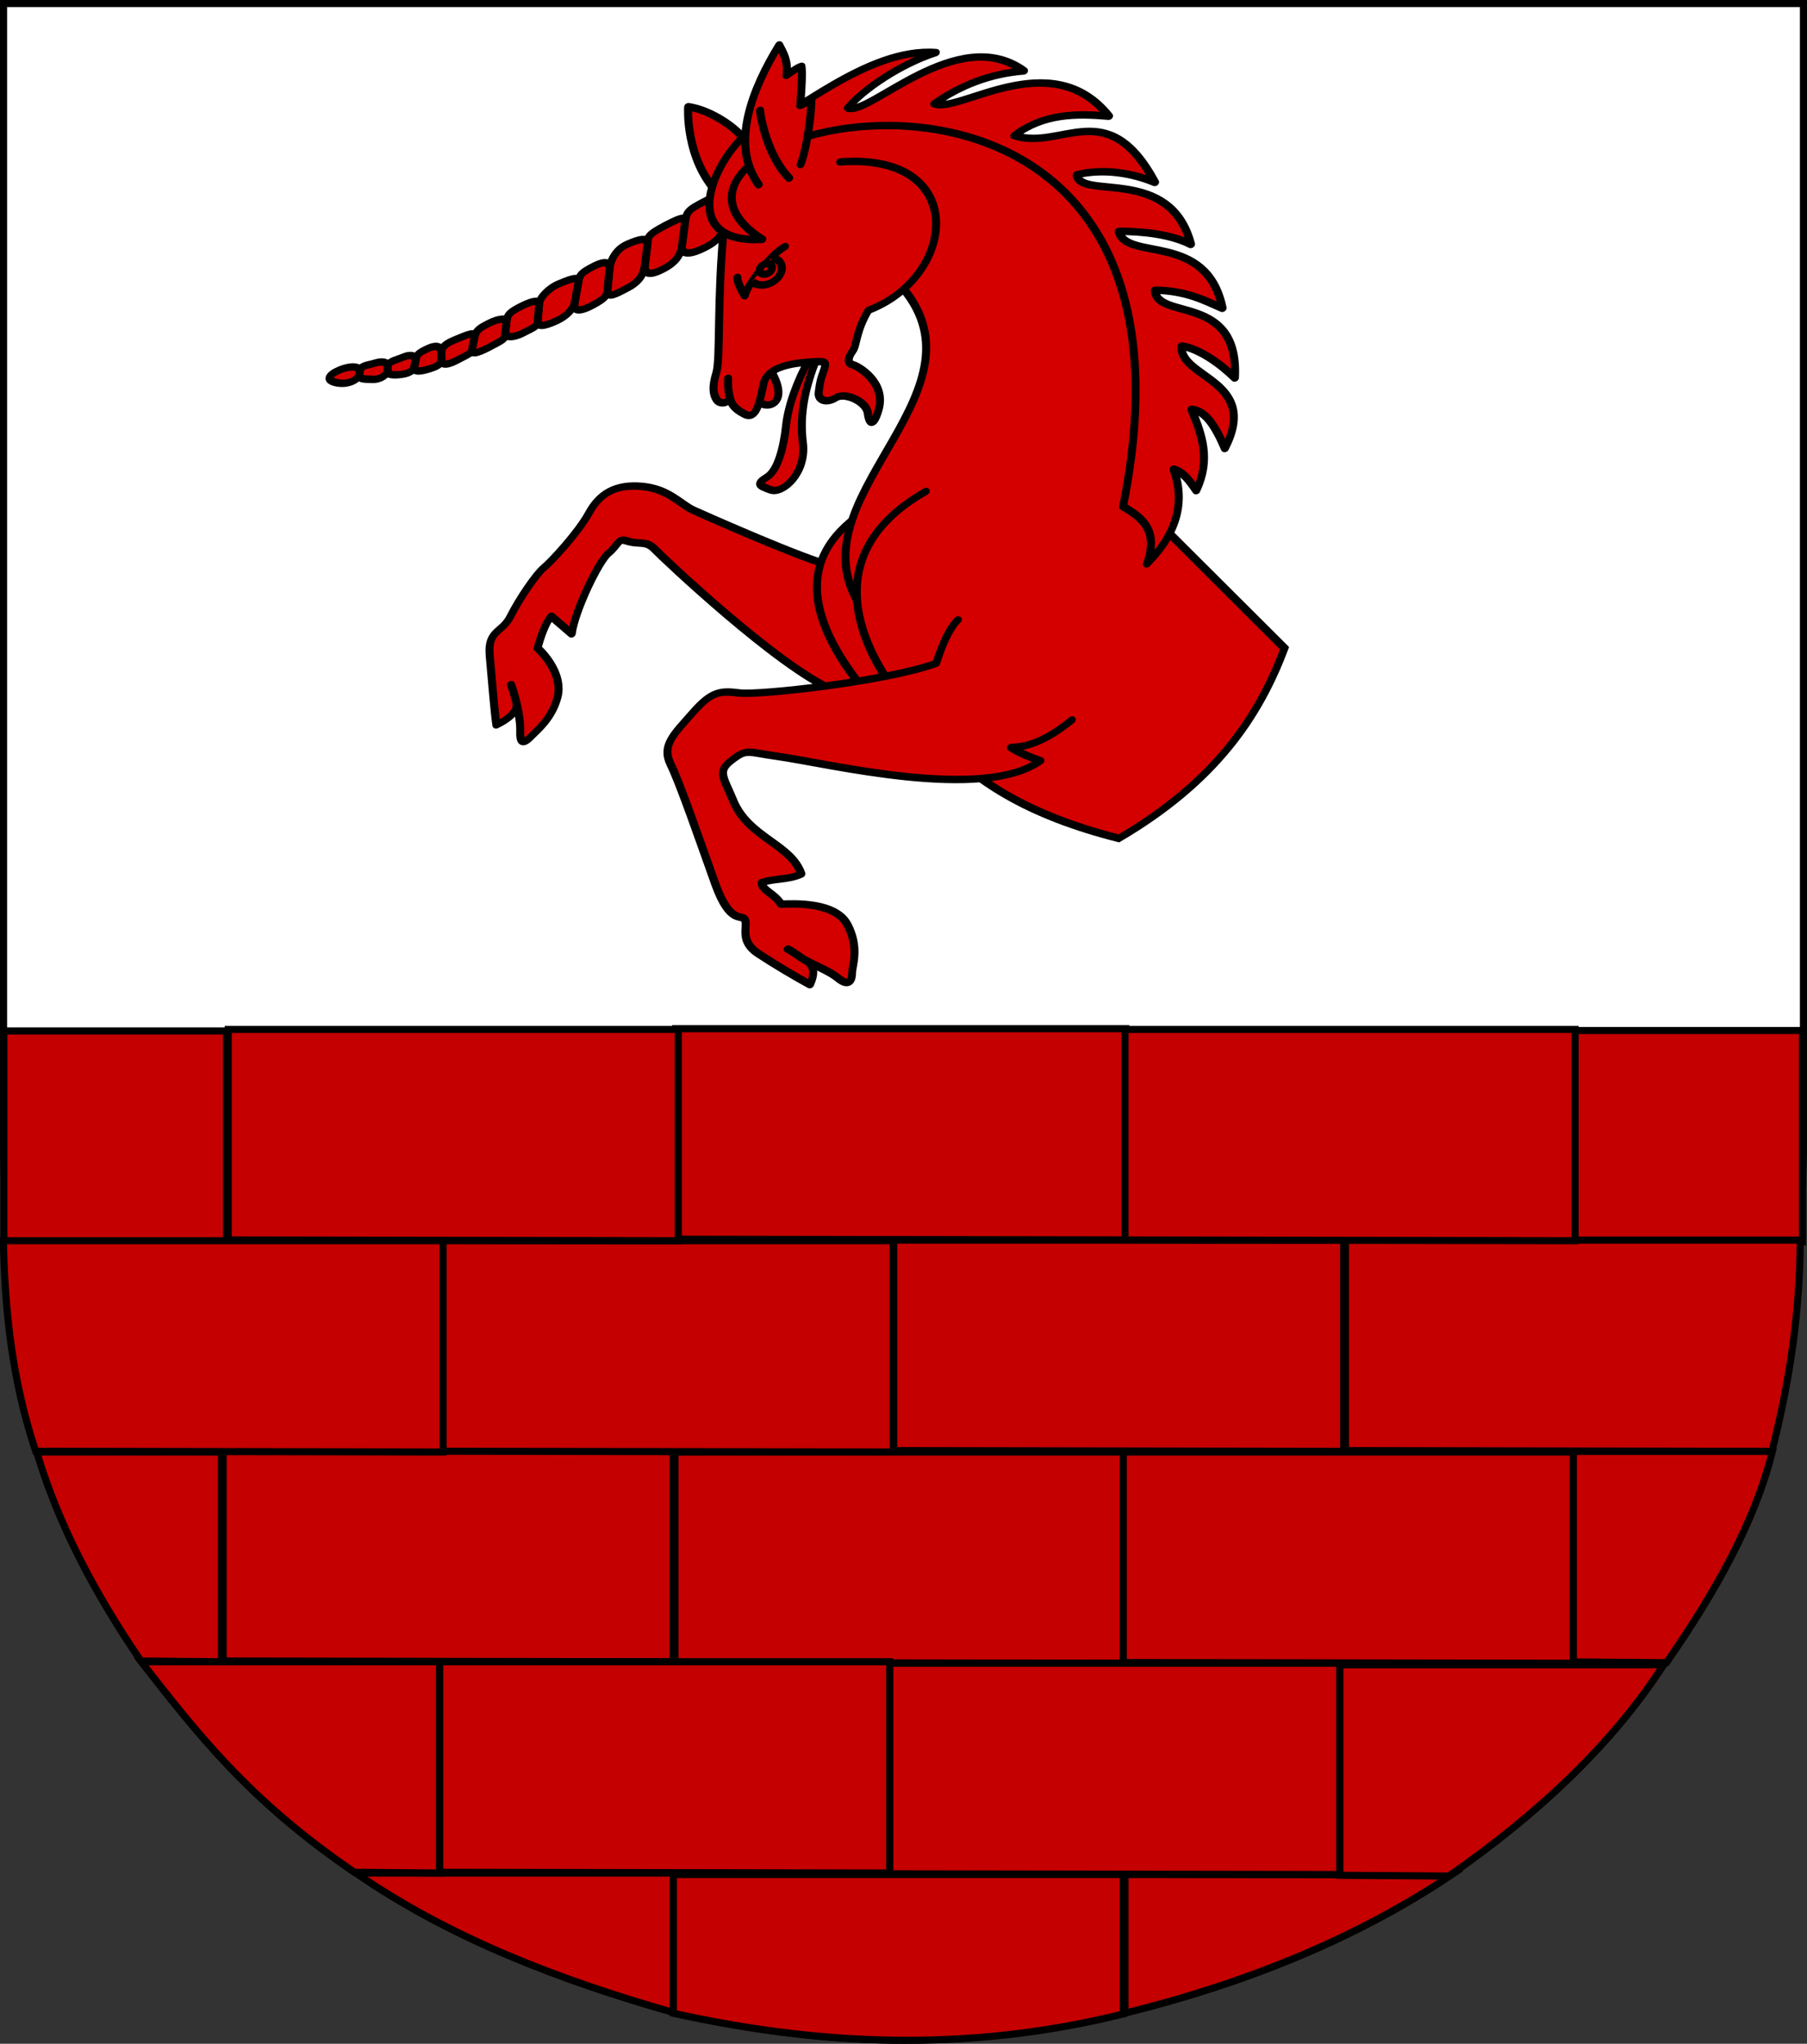
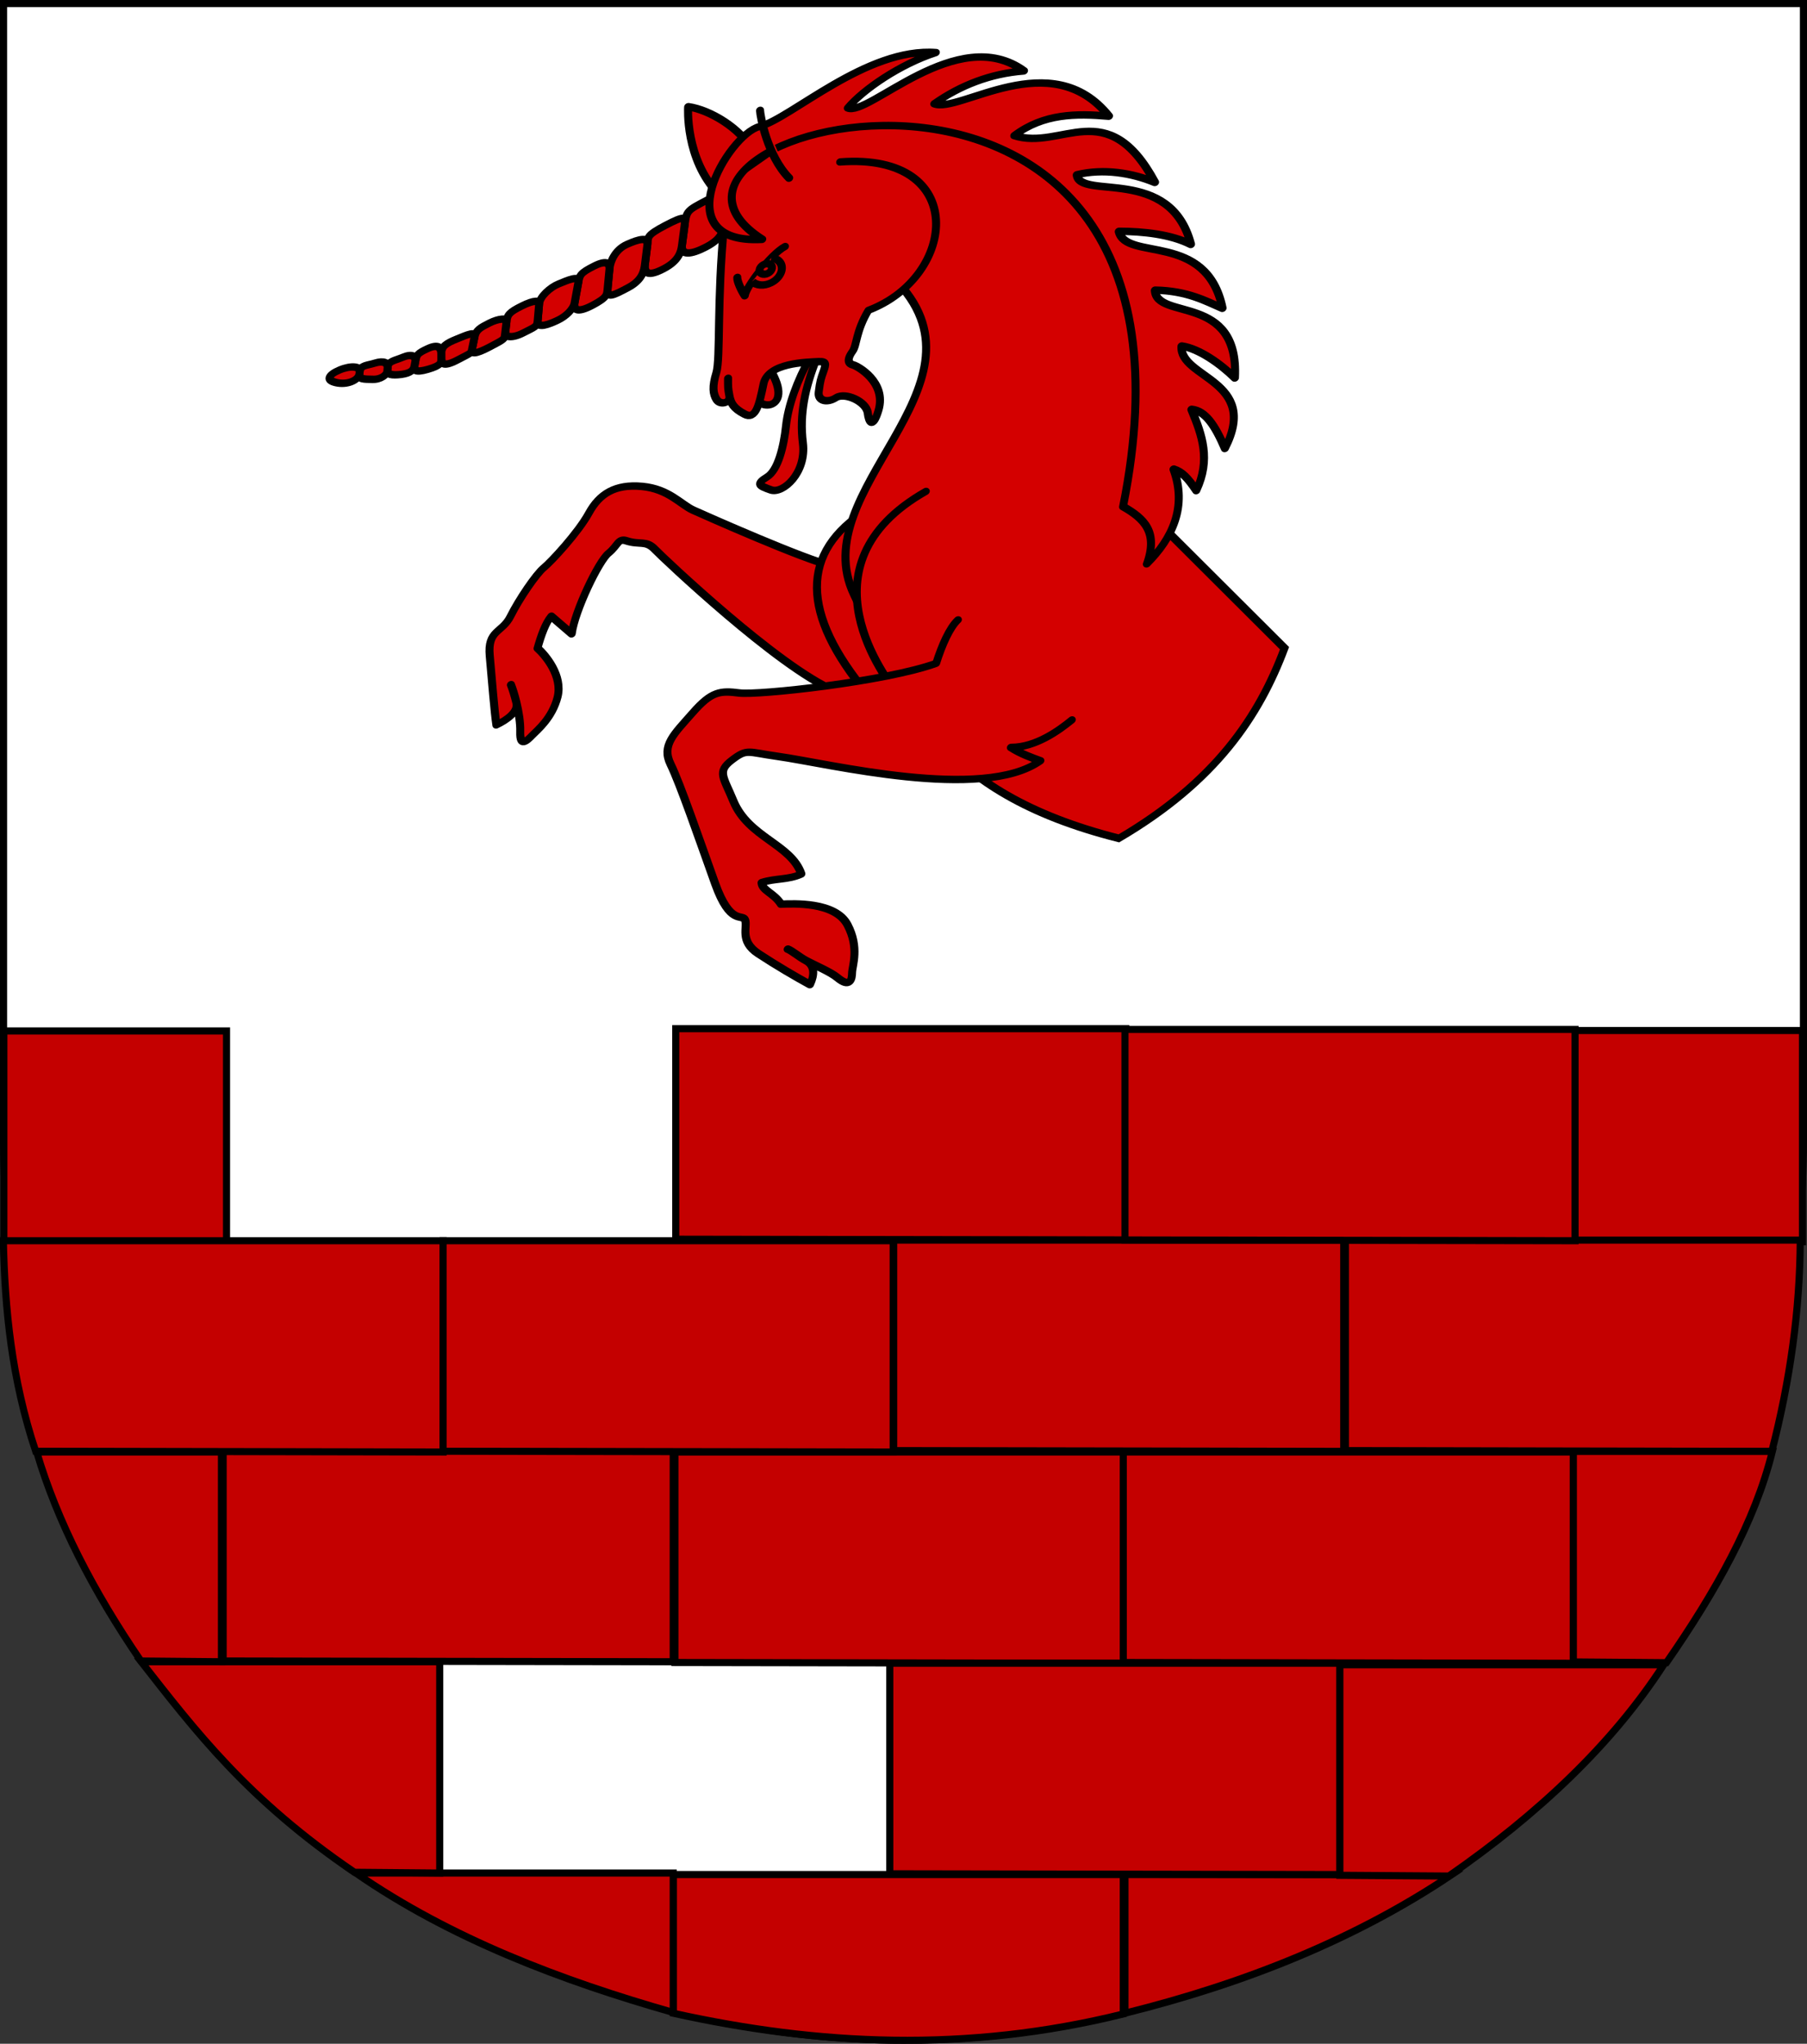
<svg xmlns="http://www.w3.org/2000/svg" xmlns:ns1="http://www.inkscape.org/namespaces/inkscape" xmlns:ns2="http://sodipodi.sourceforge.net/DTD/sodipodi-0.dtd" width="763" height="863" id="svg2" version="1.1" ns1:version="0.46" ns2:docname="Wappen Wehrturm Gerbaldswacht.svg" ns2:version="0.32" ns1:output_extension="org.inkscape.output.svg.inkscape">
  <rect width="100%" height="100%" fill="#333333" stroke="none" />
  <defs id="defs4">
    <ns1:perspective ns2:type="inkscape:persp3d" ns1:vp_x="0 : 526.18109 : 1" ns1:vp_y="0 : 1000 : 0" ns1:vp_z="744.09448 : 526.18109 : 1" ns1:persp3d-origin="372.04724 : 350.78739 : 1" id="perspective10" />
    <ns1:perspective id="perspective2828" ns1:persp3d-origin="0.5 : 0.33333333 : 1" ns1:vp_z="1 : 0.5 : 1" ns1:vp_y="0 : 1000 : 0" ns1:vp_x="0 : 0.5 : 1" ns2:type="inkscape:persp3d" />
    <ns1:perspective id="perspective2828-7" ns1:persp3d-origin="0.5 : 0.33333333 : 1" ns1:vp_z="1 : 0.5 : 1" ns1:vp_y="0 : 1000 : 0" ns1:vp_x="0 : 0.5 : 1" ns2:type="inkscape:persp3d" />
    <ns1:perspective id="perspective3640" ns1:persp3d-origin="0.5 : 0.33333333 : 1" ns1:vp_z="1 : 0.5 : 1" ns1:vp_y="0 : 1000 : 0" ns1:vp_x="0 : 0.5 : 1" ns2:type="inkscape:persp3d" />
    <ns1:perspective id="perspective3670" ns1:persp3d-origin="0.5 : 0.33333333 : 1" ns1:vp_z="1 : 0.5 : 1" ns1:vp_y="0 : 1000 : 0" ns1:vp_x="0 : 0.5 : 1" ns2:type="inkscape:persp3d" />
    <ns1:perspective id="perspective3693" ns1:persp3d-origin="0.5 : 0.33333333 : 1" ns1:vp_z="1 : 0.5 : 1" ns1:vp_y="0 : 1000 : 0" ns1:vp_x="0 : 0.5 : 1" ns2:type="inkscape:persp3d" />
    <ns1:perspective id="perspective3720" ns1:persp3d-origin="0.5 : 0.33333333 : 1" ns1:vp_z="1 : 0.5 : 1" ns1:vp_y="0 : 1000 : 0" ns1:vp_x="0 : 0.5 : 1" ns2:type="inkscape:persp3d" />
    <ns1:perspective id="perspective3747" ns1:persp3d-origin="0.5 : 0.33333333 : 1" ns1:vp_z="1 : 0.5 : 1" ns1:vp_y="0 : 1000 : 0" ns1:vp_x="0 : 0.5 : 1" ns2:type="inkscape:persp3d" />
    <ns1:perspective id="perspective3763" ns1:persp3d-origin="0.5 : 0.33333333 : 1" ns1:vp_z="1 : 0.5 : 1" ns1:vp_y="0 : 1000 : 0" ns1:vp_x="0 : 0.5 : 1" ns2:type="inkscape:persp3d" />
    <ns1:perspective id="perspective3792" ns1:persp3d-origin="0.5 : 0.33333333 : 1" ns1:vp_z="1 : 0.5 : 1" ns1:vp_y="0 : 1000 : 0" ns1:vp_x="0 : 0.5 : 1" ns2:type="inkscape:persp3d" />
    <ns1:perspective id="perspective3814" ns1:persp3d-origin="0.5 : 0.33333333 : 1" ns1:vp_z="1 : 0.5 : 1" ns1:vp_y="0 : 1000 : 0" ns1:vp_x="0 : 0.5 : 1" ns2:type="inkscape:persp3d" />
    <ns1:perspective id="perspective3841" ns1:persp3d-origin="0.5 : 0.33333333 : 1" ns1:vp_z="1 : 0.5 : 1" ns1:vp_y="0 : 1000 : 0" ns1:vp_x="0 : 0.5 : 1" ns2:type="inkscape:persp3d" />
    <ns1:perspective id="perspective3841-5" ns1:persp3d-origin="0.5 : 0.33333333 : 1" ns1:vp_z="1 : 0.5 : 1" ns1:vp_y="0 : 1000 : 0" ns1:vp_x="0 : 0.5 : 1" ns2:type="inkscape:persp3d" />
    <ns1:perspective id="perspective3872" ns1:persp3d-origin="0.5 : 0.33333333 : 1" ns1:vp_z="1 : 0.5 : 1" ns1:vp_y="0 : 1000 : 0" ns1:vp_x="0 : 0.5 : 1" ns2:type="inkscape:persp3d" />
    <ns1:perspective id="perspective3898" ns1:persp3d-origin="0.5 : 0.33333333 : 1" ns1:vp_z="1 : 0.5 : 1" ns1:vp_y="0 : 1000 : 0" ns1:vp_x="0 : 0.5 : 1" ns2:type="inkscape:persp3d" />
    <ns1:perspective id="perspective3920" ns1:persp3d-origin="0.5 : 0.33333333 : 1" ns1:vp_z="1 : 0.5 : 1" ns1:vp_y="0 : 1000 : 0" ns1:vp_x="0 : 0.5 : 1" ns2:type="inkscape:persp3d" />
    <ns1:perspective id="perspective2860" ns1:persp3d-origin="0.5 : 0.33333333 : 1" ns1:vp_z="1 : 0.5 : 1" ns1:vp_y="0 : 1000 : 0" ns1:vp_x="0 : 0.5 : 1" ns2:type="inkscape:persp3d" />
    <ns1:perspective id="perspective3672" ns1:persp3d-origin="0.5 : 0.33333333 : 1" ns1:vp_z="1 : 0.5 : 1" ns1:vp_y="0 : 1000 : 0" ns1:vp_x="0 : 0.5 : 1" ns2:type="inkscape:persp3d" />
    <ns1:perspective id="perspective3695" ns1:persp3d-origin="0.5 : 0.33333333 : 1" ns1:vp_z="1 : 0.5 : 1" ns1:vp_y="0 : 1000 : 0" ns1:vp_x="0 : 0.5 : 1" ns2:type="inkscape:persp3d" />
    <ns1:perspective id="perspective3261" ns1:persp3d-origin="0.5 : 0.33333333 : 1" ns1:vp_z="1 : 0.5 : 1" ns1:vp_y="0 : 1000 : 0" ns1:vp_x="0 : 0.5 : 1" ns2:type="inkscape:persp3d" />
    <ns1:perspective id="perspective2828-1" ns1:persp3d-origin="0.5 : 0.33333333 : 1" ns1:vp_z="1 : 0.5 : 1" ns1:vp_y="0 : 1000 : 0" ns1:vp_x="0 : 0.5 : 1" ns2:type="inkscape:persp3d" />
    <ns1:perspective id="perspective3652" ns1:persp3d-origin="0.5 : 0.33333333 : 1" ns1:vp_z="1 : 0.5 : 1" ns1:vp_y="0 : 1000 : 0" ns1:vp_x="0 : 0.5 : 1" ns2:type="inkscape:persp3d" />
    <ns1:perspective id="perspective3652-2" ns1:persp3d-origin="0.5 : 0.33333333 : 1" ns1:vp_z="1 : 0.5 : 1" ns1:vp_y="0 : 1000 : 0" ns1:vp_x="0 : 0.5 : 1" ns2:type="inkscape:persp3d" />
    <ns1:perspective id="perspective3652-5" ns1:persp3d-origin="0.5 : 0.33333333 : 1" ns1:vp_z="1 : 0.5 : 1" ns1:vp_y="0 : 1000 : 0" ns1:vp_x="0 : 0.5 : 1" ns2:type="inkscape:persp3d" />
    <ns1:perspective id="perspective3727" ns1:persp3d-origin="0.5 : 0.33333333 : 1" ns1:vp_z="1 : 0.5 : 1" ns1:vp_y="0 : 1000 : 0" ns1:vp_x="0 : 0.5 : 1" ns2:type="inkscape:persp3d" />
    <ns1:perspective id="perspective3843" ns1:persp3d-origin="0.5 : 0.33333333 : 1" ns1:vp_z="1 : 0.5 : 1" ns1:vp_y="0 : 1000 : 0" ns1:vp_x="0 : 0.5 : 1" ns2:type="inkscape:persp3d" />
    <ns1:perspective id="perspective3970" ns1:persp3d-origin="0.5 : 0.33333333 : 1" ns1:vp_z="1 : 0.5 : 1" ns1:vp_y="0 : 1000 : 0" ns1:vp_x="0 : 0.5 : 1" ns2:type="inkscape:persp3d" />
    <ns1:perspective id="perspective4007" ns1:persp3d-origin="0.5 : 0.33333333 : 1" ns1:vp_z="1 : 0.5 : 1" ns1:vp_y="0 : 1000 : 0" ns1:vp_x="0 : 0.5 : 1" ns2:type="inkscape:persp3d" />
    <ns1:perspective id="perspective4062" ns1:persp3d-origin="0.5 : 0.33333333 : 1" ns1:vp_z="1 : 0.5 : 1" ns1:vp_y="0 : 1000 : 0" ns1:vp_x="0 : 0.5 : 1" ns2:type="inkscape:persp3d" />
    <ns1:perspective id="perspective4153" ns1:persp3d-origin="0.5 : 0.33333333 : 1" ns1:vp_z="1 : 0.5 : 1" ns1:vp_y="0 : 1000 : 0" ns1:vp_x="0 : 0.5 : 1" ns2:type="inkscape:persp3d" />
    <ns1:perspective id="perspective4316" ns1:persp3d-origin="0.5 : 0.33333333 : 1" ns1:vp_z="1 : 0.5 : 1" ns1:vp_y="0 : 1000 : 0" ns1:vp_x="0 : 0.5 : 1" ns2:type="inkscape:persp3d" />
    <ns1:perspective id="perspective4316-9" ns1:persp3d-origin="0.5 : 0.33333333 : 1" ns1:vp_z="1 : 0.5 : 1" ns1:vp_y="0 : 1000 : 0" ns1:vp_x="0 : 0.5 : 1" ns2:type="inkscape:persp3d" />
    <ns1:perspective id="perspective2898" ns1:persp3d-origin="0.5 : 0.33333333 : 1" ns1:vp_z="1 : 0.5 : 1" ns1:vp_y="0 : 1000 : 0" ns1:vp_x="0 : 0.5 : 1" ns2:type="inkscape:persp3d" />
    <ns1:perspective id="perspective3337" ns1:persp3d-origin="0.5 : 0.33333333 : 1" ns1:vp_z="1 : 0.5 : 1" ns1:vp_y="0 : 1000 : 0" ns1:vp_x="0 : 0.5 : 1" ns2:type="inkscape:persp3d" />
    <ns1:perspective id="perspective3373" ns1:persp3d-origin="0.5 : 0.33333333 : 1" ns1:vp_z="1 : 0.5 : 1" ns1:vp_y="0 : 1000 : 0" ns1:vp_x="0 : 0.5 : 1" ns2:type="inkscape:persp3d" />
    <ns1:perspective id="perspective3837" ns1:persp3d-origin="0.5 : 0.33333333 : 1" ns1:vp_z="1 : 0.5 : 1" ns1:vp_y="0 : 1000 : 0" ns1:vp_x="0 : 0.5 : 1" ns2:type="inkscape:persp3d" />
    <ns1:perspective id="perspective4481" ns1:persp3d-origin="0.5 : 0.33333333 : 1" ns1:vp_z="1 : 0.5 : 1" ns1:vp_y="0 : 1000 : 0" ns1:vp_x="0 : 0.5 : 1" ns2:type="inkscape:persp3d" />
    <ns1:perspective id="perspective4620" ns1:persp3d-origin="0.5 : 0.33333333 : 1" ns1:vp_z="1 : 0.5 : 1" ns1:vp_y="0 : 1000 : 0" ns1:vp_x="0 : 0.5 : 1" ns2:type="inkscape:persp3d" />
    <ns1:perspective id="perspective4805" ns1:persp3d-origin="0.5 : 0.33333333 : 1" ns1:vp_z="1 : 0.5 : 1" ns1:vp_y="0 : 1000 : 0" ns1:vp_x="0 : 0.5 : 1" ns2:type="inkscape:persp3d" />
    <ns1:perspective id="perspective3001" ns1:persp3d-origin="0.5 : 0.33333333 : 1" ns1:vp_z="1 : 0.5 : 1" ns1:vp_y="0 : 1000 : 0" ns1:vp_x="0 : 0.5 : 1" ns2:type="inkscape:persp3d" />
    <ns1:perspective id="perspective3028" ns1:persp3d-origin="0.5 : 0.33333333 : 1" ns1:vp_z="1 : 0.5 : 1" ns1:vp_y="0 : 1000 : 0" ns1:vp_x="0 : 0.5 : 1" ns2:type="inkscape:persp3d" />
  </defs>
  <ns2:namedview id="base" pagecolor="#ffffff" bordercolor="#666666" borderopacity="1.0" ns1:pageopacity="0.0" ns1:pageshadow="2" ns1:zoom="0.7" ns1:cx="120.7294" ns1:cy="454.21618" ns1:document-units="px" ns1:current-layer="layer1" showgrid="false" ns1:window-width="1186" ns1:window-height="778" ns1:window-x="86" ns1:window-y="0" ns1:window-maximized="1">
    <ns1:grid type="xygrid" id="grid2816" empspacing="5" visible="true" enabled="true" snapvisiblegridlinesonly="true" />
  </ns2:namedview>
  <g ns1:label="Ebene 1" ns1:groupmode="layer" id="layer1" transform="translate(-1.644,-192.036)">
    <path style="fill:#ffffff;fill-opacity:1;stroke:#000000;stroke-width:3;stroke-miterlimit:4;stroke-opacity:1;stroke-dasharray:none" d="m 763.144,193.536 0,480 c 0,209.868 -170.132,380 -380,380 -209.868,0 -380,-170.132 -380,-380 l 0,-480 760,0 z" id="path2850" />
    <g id="g2944" transform="matrix(-1.328,-0.094,-0.094,1.328,-105.807,-54.238)" style="stroke:#000000;stroke-width:2.254;stroke-miterlimit:4;stroke-opacity:1;stroke-dasharray:none">
      <g id="g4605-8" transform="matrix(0.174,0.734,-0.663,0.157,-326.479,742.981)" style="stroke:#000000;stroke-width:3.143;stroke-miterlimit:4;stroke-opacity:1;stroke-dasharray:none" />
      <g id="g4265-9" transform="matrix(0.555,0.512,-0.462,0.501,-137.577,572.441)" style="stroke:#000000;stroke-width:3.143;stroke-miterlimit:4;stroke-opacity:1;stroke-dasharray:none" />
      <g transform="matrix(0.555,0.512,-0.462,0.501,-244.123,573.308)" id="g3307" style="stroke:#000000;stroke-width:3.143;stroke-miterlimit:4;stroke-opacity:1;stroke-dasharray:none">
        <g id="g3294" transform="matrix(-0.184,0.983,-0.983,-0.184,10.004,25.433)" style="stroke:#000000;stroke-width:3.143;stroke-miterlimit:4;stroke-opacity:1;stroke-dasharray:none">
          <g transform="matrix(0.905,0,0,0.905,-387.1,-232.912)" style="stroke:#000000;stroke-width:3.474;stroke-miterlimit:4;stroke-opacity:1;stroke-dasharray:none" id="g3682" />
        </g>
      </g>
      <g transform="matrix(0.555,0.512,-0.462,0.501,-120.275,598.623)" id="g4265" style="stroke:#000000;stroke-width:3.143;stroke-miterlimit:4;stroke-opacity:1;stroke-dasharray:none" />
      <g transform="matrix(0.226,0.72,-0.65,0.204,-299.527,756.769)" id="g4605" style="stroke:#000000;stroke-width:3.143;stroke-miterlimit:4;stroke-opacity:1;stroke-dasharray:none" />
      <g transform="matrix(0.751,0.06,-0.035,0.682,-288.206,260.997)" id="g2958" style="stroke:#000000;stroke-width:3.143;stroke-miterlimit:4;stroke-opacity:1;stroke-dasharray:none" />
    </g>
    <path style="fill:#c40000;fill-opacity:1;fill-rule:evenodd;stroke:#000000;stroke-width:3;stroke-linecap:butt;stroke-linejoin:miter;stroke-miterlimit:4;stroke-dasharray:none;stroke-opacity:1" d="M 286.98,626.417 L 477.021,626.417 L 477.021,715.629 L 286.98,715.31 L 286.98,626.417 z" id="path2450" />
    <path style="fill:#c40000;fill-opacity:1;fill-rule:evenodd;stroke:#000000;stroke-width:3;stroke-linecap:butt;stroke-linejoin:miter;stroke-miterlimit:4;stroke-dasharray:none;stroke-opacity:1" d="M 286.622,805.16 L 476.664,805.16 L 476.664,894.372 L 286.622,894.053 L 286.622,805.16 z" id="path3222" />
    <path style="fill:#c40000;fill-opacity:1;fill-rule:evenodd;stroke:#000000;stroke-width:3;stroke-linecap:butt;stroke-linejoin:miter;stroke-miterlimit:4;stroke-dasharray:none;stroke-opacity:1" d="M 95.866,804.522 L 285.908,804.522 L 285.908,893.734 L 95.866,893.416 L 95.866,804.522 z" id="path3224" />
    <path style="fill:#c40000;fill-opacity:1;fill-rule:evenodd;stroke:#000000;stroke-width:3;stroke-linecap:butt;stroke-linejoin:miter;stroke-miterlimit:4;stroke-dasharray:none;stroke-opacity:1" d="M 475.95,805.16 L 665.991,805.16 L 665.991,894.372 L 475.95,894.053 L 475.95,805.16 z" id="path3226" />
    <path style="fill:#c40000;fill-opacity:1;fill-rule:evenodd;stroke:#000000;stroke-width:3;stroke-linecap:butt;stroke-linejoin:miter;stroke-miterlimit:4;stroke-dasharray:none;stroke-opacity:1" d="M 285.908,983.584 L 475.95,983.584 L 475.95,1042.464 C 409.629,1058.932 346.853,1055.645 285.908,1042.145 L 285.908,983.584 z" id="path3228" ns2:nodetypes="ccccc" />
    <path style="fill:#c40000;fill-opacity:1;fill-rule:evenodd;stroke:#000000;stroke-width:3;stroke-linecap:butt;stroke-linejoin:miter;stroke-miterlimit:4;stroke-dasharray:none;stroke-opacity:1" d="M 151.879,982.947 L 285.908,982.947 L 285.908,1041.827 C 238.695,1028.39 191.793,1010.594 151.879,982.947 z" id="path3230" ns2:nodetypes="cccc" />
    <path style="fill:#c40000;fill-opacity:1;fill-rule:evenodd;stroke:#000000;stroke-width:3;stroke-linecap:butt;stroke-linejoin:miter;stroke-miterlimit:4;stroke-dasharray:none;stroke-opacity:1" d="M 476.664,983.584 L 614.694,983.584 C 574.363,1010.702 527.766,1029.437 476.664,1042.145 L 476.664,983.584 z" id="path3232" ns2:nodetypes="cccc" />
    <path style="fill:#c40000;fill-opacity:1;fill-rule:evenodd;stroke:#000000;stroke-width:3;stroke-linecap:butt;stroke-linejoin:miter;stroke-miterlimit:4;stroke-dasharray:none;stroke-opacity:1" d="M 666.706,627.181 L 762.727,627.181 L 762.727,716.394 L 666.706,716.075 L 666.706,627.181 z" id="path3234" ns2:nodetypes="ccccc" />
    <path style="fill:#c40000;fill-opacity:1;fill-rule:evenodd;stroke:#000000;stroke-width:3;stroke-linecap:butt;stroke-linejoin:miter;stroke-miterlimit:4;stroke-dasharray:none;stroke-opacity:1" d="M 3.275,627.373 L 97.295,627.373 L 97.295,716.585 L 3.275,716.266 L 3.275,627.373 z" id="path3236" ns2:nodetypes="ccccc" />
    <path style="fill:#c40000;fill-opacity:1;fill-rule:evenodd;stroke:#000000;stroke-width:3;stroke-linecap:butt;stroke-linejoin:miter;stroke-miterlimit:4;stroke-dasharray:none;stroke-opacity:1" d="M 3.06,715.947 L 188.744,715.947 L 188.744,805.16 L 16.706,804.841 C 6.544,774.349 3.697,744.741 3.06,715.947 z" id="path3238" ns2:nodetypes="ccccc" />
    <path style="fill:#c40000;fill-opacity:1;fill-rule:evenodd;stroke:#000000;stroke-width:3;stroke-linecap:butt;stroke-linejoin:miter;stroke-miterlimit:4;stroke-dasharray:none;stroke-opacity:1" d="M 188.744,715.947 L 378.785,715.947 L 378.785,805.16 L 188.744,804.841 L 188.744,715.947 z" id="path3240" />
    <path style="fill:#c40000;fill-opacity:1;fill-rule:evenodd;stroke:#000000;stroke-width:3;stroke-linecap:butt;stroke-linejoin:miter;stroke-miterlimit:4;stroke-dasharray:none;stroke-opacity:1" d="M 378.995,715.684 L 569.036,715.684 L 569.036,804.896 L 378.995,804.577 L 378.995,715.684 z" id="path3242" />
    <path style="fill:#c40000;fill-opacity:1;fill-rule:evenodd;stroke:#000000;stroke-width:3;stroke-linecap:butt;stroke-linejoin:miter;stroke-miterlimit:4;stroke-dasharray:none;stroke-opacity:1" d="M 569.751,715.684 L 761.793,715.684 C 761.676,745.421 757.459,775.158 749.79,804.896 L 569.751,804.577 L 569.751,715.684 z" id="path3244" ns2:nodetypes="ccccc" />
    <path style="fill:#c40000;fill-opacity:1;fill-rule:evenodd;stroke:#000000;stroke-width:3;stroke-linecap:butt;stroke-linejoin:miter;stroke-miterlimit:4;stroke-dasharray:none;stroke-opacity:1" d="M 61.287,893.734 L 187.315,893.734 L 187.315,982.947 L 151.307,982.628 C 106.125,951.918 84.031,922.776 61.287,893.734 z" id="path3246" ns2:nodetypes="ccccc" />
-     <path style="fill:#c40000;fill-opacity:1;fill-rule:evenodd;stroke:#000000;stroke-width:3;stroke-linecap:butt;stroke-linejoin:miter;stroke-miterlimit:4;stroke-dasharray:none;stroke-opacity:1" d="M 187.315,893.734 L 377.357,893.734 L 377.357,982.947 L 187.315,982.628 L 187.315,893.734 z" id="path3248" />
    <path style="fill:#c40000;fill-opacity:1;fill-rule:evenodd;stroke:#000000;stroke-width:3;stroke-linecap:butt;stroke-linejoin:miter;stroke-miterlimit:4;stroke-dasharray:none;stroke-opacity:1" d="M 377.357,894.372 L 567.398,894.372 L 567.398,983.584 L 377.357,983.265 L 377.357,894.372 z" id="path3250" />
    <path style="fill:#c40000;fill-opacity:1;fill-rule:evenodd;stroke:#000000;stroke-width:3;stroke-linecap:butt;stroke-linejoin:miter;stroke-miterlimit:4;stroke-dasharray:none;stroke-opacity:1" d="M 567.398,895.009 L 704.142,895.009 C 682.469,928.463 651.244,957.975 613.408,984.221 L 567.398,983.902 L 567.398,895.009 z" id="path3252" ns2:nodetypes="ccccc" />
    <path style="fill:#c40000;fill-opacity:1;fill-rule:evenodd;stroke:#000000;stroke-width:3;stroke-linecap:butt;stroke-linejoin:miter;stroke-miterlimit:4;stroke-dasharray:none;stroke-opacity:1" d="M 17.135,805.16 L 95.152,805.16 L 95.152,893.734 L 61.145,893.416 C 40.896,863.785 25.954,834.791 17.135,805.16 z" id="path3254" ns2:nodetypes="ccccc" />
    <path style="fill:#c40000;fill-opacity:1;fill-rule:evenodd;stroke:#000000;stroke-width:3;stroke-linecap:butt;stroke-linejoin:miter;stroke-miterlimit:4;stroke-dasharray:none;stroke-opacity:1" d="M 665.991,804.914 L 750.01,804.914 C 742.681,834.651 725.92,864.389 705.285,894.126 L 665.991,893.807 L 665.991,804.914 z" id="path3256" ns2:nodetypes="ccccc" />
    <path style="fill:#c40000;fill-opacity:1;fill-rule:evenodd;stroke:#000000;stroke-width:3;stroke-linecap:butt;stroke-linejoin:miter;stroke-miterlimit:4;stroke-dasharray:none;stroke-opacity:1" d="M 476.664,626.735 L 666.706,626.735 L 666.706,715.947 L 476.664,715.629 L 476.664,626.735 z" id="path2506" />
-     <path style="fill:#c40000;fill-opacity:1;fill-rule:evenodd;stroke:#000000;stroke-width:3;stroke-linecap:butt;stroke-linejoin:miter;stroke-miterlimit:4;stroke-dasharray:none;stroke-opacity:1" d="M 98.01,626.735 L 288.051,626.735 L 288.051,715.947 L 98.01,715.629 L 98.01,626.735 z" id="path2508" />
    <g style="stroke:#000000;stroke-width:1.829;stroke-miterlimit:4;stroke-dasharray:none;stroke-opacity:1" id="g2997" transform="matrix(1.687,-0.857,0.754,1.484,1239.762,-998.626)">
      <path style="fill:#d40000;fill-opacity:1;fill-rule:evenodd;stroke:#000000;stroke-width:1.829;stroke-linecap:butt;stroke-linejoin:miter;marker:none;stroke-miterlimit:4;stroke-dasharray:none;stroke-dashoffset:0;stroke-opacity:1;visibility:visible;display:inline;overflow:visible;enable-background:accumulate" id="path5719" d="M -744.139,430.899 C -743.243,429.673 -743.124,427.271 -748.007,427.335 C -752.953,427.399 -753.121,427.416 -754.92,430.4 L -757.475,434.638 C -758.836,436.895 -756.624,437.888 -752.803,437.821 C -749.044,437.754 -748.094,436.307 -747.193,435.074 L -744.139,430.899 L -744.139,430.899 z" />
      <path style="fill:#d40000;fill-opacity:1;fill-rule:evenodd;stroke:#000000;stroke-width:1.829;stroke-linecap:butt;stroke-linejoin:round;marker:none;stroke-miterlimit:4;stroke-dasharray:none;stroke-dashoffset:0;stroke-opacity:1;visibility:visible;display:inline;overflow:visible;enable-background:accumulate" id="path2323" d="M -772.21,552.922 L -741.181,568.301 L -760.027,524.428 C -764.686,520.147 -780.076,498.656 -782.035,495.882 C -783.964,493.151 -784.753,488.25 -789.835,484.608 C -794.96,480.936 -799.074,481.418 -803.097,484.549 C -807.174,487.722 -815.441,491.195 -817.583,491.727 C -819.725,492.258 -825.671,495.978 -829.117,498.882 C -832.496,501.729 -835.077,499.244 -837.24,505.433 C -839.394,511.594 -841.888,518.364 -842.9,521.833 C -840.449,521.913 -837.158,521.449 -836.662,519.06 C -836.268,517.164 -836.024,515.443 -835.946,514.39 C -836.024,515.443 -836.268,517.164 -836.662,519.06 C -837.158,521.449 -837.894,524.117 -838.836,526.077 C -840.599,529.744 -838.339,528.9 -836.854,528.318 C -835.267,527.696 -831.14,526.729 -827.928,522.576 C -824.716,518.424 -826.089,511.753 -826.957,509.197 C -824.877,506.625 -822.857,504.476 -821.01,503.54 L -818.709,509.897 C -815.801,505.076 -805.979,496.537 -803.253,495.883 C -800.548,495.234 -799.84,493.508 -798.449,495.107 C -796.202,497.689 -794.467,497.165 -793.64,500.299 C -792.879,503.187 -780.965,541.22 -772.21,552.922 L -772.21,552.922 z" />
      <path style="fill:#d40000;fill-opacity:1;fill-rule:evenodd;stroke:#000000;stroke-width:1.829;stroke-linecap:butt;stroke-linejoin:miter;marker:none;stroke-miterlimit:4;stroke-dasharray:none;stroke-dashoffset:0;stroke-opacity:1;visibility:visible;display:inline;overflow:visible;enable-background:accumulate" id="path5324" d="M -747.277,515.716 C -765.162,517.508 -771.109,531.727 -765.962,557.491" />
      <path style="fill:#d40000;fill-opacity:1;fill-rule:evenodd;stroke:#000000;stroke-width:1.829;stroke-linecap:butt;stroke-linejoin:miter;marker:none;stroke-miterlimit:4;stroke-dasharray:none;stroke-dashoffset:0;stroke-opacity:1;visibility:visible;display:inline;overflow:visible;enable-background:accumulate" id="path2344" d="M -689.99,554.671 L -673.398,506.791 L -670.673,477.107 L -682.329,442.329 L -716.975,421.479 L -744.212,425.878 L -745.864,437.7 L -718.236,468.187 C -709.696,502.836 -757.918,504.011 -758.558,533.342 C -759.199,562.669 -762.299,587.493 -730.532,619.009 C -705.506,617.289 -690.299,607.503 -678.356,595.036 L -689.99,554.671 L -689.99,554.671 z" />
      <path style="fill:#d40000;fill-opacity:1;fill-rule:evenodd;stroke:#000000;stroke-width:1.829;stroke-linecap:butt;stroke-linejoin:miter;marker:none;stroke-miterlimit:4;stroke-dasharray:none;stroke-dashoffset:0;stroke-opacity:1;visibility:visible;display:inline;overflow:visible;enable-background:accumulate" id="path4320" d="M -757.501,475.35 C -760.938,480.286 -751.508,486.102 -752.565,472.618" />
      <path style="fill:#d40000;fill-opacity:1;fill-rule:evenodd;stroke:#000000;stroke-width:1.829;stroke-linecap:butt;stroke-linejoin:miter;marker:none;stroke-miterlimit:4;stroke-dasharray:none;stroke-dashoffset:0;stroke-opacity:1;visibility:visible;display:inline;overflow:visible;enable-background:accumulate" id="path6718" d="M -743.311,474.733 C -748.217,478.464 -752.535,483.058 -755.033,487.424 C -757.55,491.824 -761.114,496.605 -764.023,496.855 C -766.935,497.105 -766.468,497.931 -764.508,500.248 C -762.569,502.539 -755.729,500.498 -753.447,493.329 C -751.194,486.253 -747.395,481.049 -742.166,475.791" />
      <path style="fill:#d40000;fill-opacity:1;fill-rule:evenodd;stroke:#000000;stroke-width:1.829;stroke-linecap:round;stroke-linejoin:round;marker:none;stroke-miterlimit:4;stroke-dasharray:none;stroke-dashoffset:0;stroke-opacity:1;visibility:visible;display:inline;overflow:visible;enable-background:accumulate" id="path7691" d="M -717.601,433.998 C -690.989,446.64 -705.887,473.393 -726.984,470.803 C -731.736,474.229 -732.765,477.375 -734.287,478.263 C -736.559,479.587 -736.223,480.746 -735.554,481.387 C -734.828,482.083 -730.535,489.161 -735.117,494.623 C -738.311,498.431 -738.1,495.866 -737.484,493.938 C -736.613,491.211 -739.894,486.554 -742.261,486.845 C -744.567,487.128 -746.255,485.452 -745.121,483.56 C -743.647,481.1 -743.321,480.79 -742.156,479.527 C -740.931,478.198 -740.405,477.539 -742.129,476.661 C -744.572,475.418 -752.277,471.085 -755.276,475.382 C -758.304,479.719 -760.49,482.645 -762.091,480.089 C -763.773,477.405 -763.747,475.982 -763.266,474.11 C -762.784,472.238 -762.687,472.076 -761.779,470.05 C -762.687,472.076 -762.784,472.238 -763.266,474.11 C -763.747,475.982 -766.063,475.307 -766.21,473.527 C -766.349,471.834 -765.764,470.037 -763.531,467.415 C -761.268,464.757 -756.026,450.874 -747.109,435.019" />
      <path style="fill:#d40000;stroke:#000000;stroke-width:1.829;stroke-linecap:round;stroke-linejoin:round;marker:none;stroke-miterlimit:4;stroke-dasharray:none;stroke-dashoffset:0;stroke-opacity:1;visibility:visible;display:inline;overflow:visible;enable-background:accumulate" id="path4322" d="M -737.142,446.795 C -740.755,446.883 -749.04,451.466 -750.098,453.317 C -750.249,451.755 -750.197,449.164 -749.745,448.293" />
      <path style="fill:#d40000;stroke:#000000;stroke-width:1.829;stroke-linecap:butt;stroke-linejoin:miter;marker:none;stroke-miterlimit:4;stroke-dasharray:none;stroke-dashoffset:0;stroke-opacity:1;visibility:visible;display:inline;overflow:visible;enable-background:accumulate" id="path5300" d="M -740.978,447.778 C -740.193,448.367 -739.698,449.229 -739.698,450.188 L -739.698,450.188 C -739.698,451.964 -741.396,453.405 -743.488,453.405 C -745.279,453.405 -746.782,452.348 -747.176,450.928" />
      <path style="fill:#d40000;fill-opacity:1;fill-rule:evenodd;stroke:#000000;stroke-width:1.829;marker:none;stroke-miterlimit:4;stroke-dasharray:none;stroke-opacity:1;visibility:visible;display:inline;overflow:visible;enable-background:accumulate" id="path4326" d="M -741.77,449.659 C -741.769,450.1 -742.045,450.509 -742.496,450.73 C -742.946,450.951 -743.501,450.951 -743.951,450.73 C -744.401,450.509 -744.678,450.1 -744.677,449.659 C -744.678,449.218 -744.401,448.809 -743.951,448.588 C -743.501,448.367 -742.946,448.367 -742.496,448.588 C -742.045,448.809 -741.769,449.218 -741.77,449.659 z" />
      <path style="fill:#d40000;fill-opacity:1;fill-rule:evenodd;stroke:#000000;stroke-width:1.829;stroke-linecap:butt;stroke-linejoin:round;marker:none;stroke-miterlimit:4;stroke-dasharray:none;stroke-dashoffset:0;stroke-opacity:1;visibility:visible;display:inline;overflow:visible;enable-background:accumulate" id="path5320" d="M -745.011,427.346 C -748.252,415.506 -742.269,404.039 -742.269,404.039 C -738.229,407.267 -734.022,414.971 -733.918,421.239" />
      <path style="fill:#d40000;fill-opacity:1;fill-rule:evenodd;stroke:#000000;stroke-width:1.829;stroke-linecap:butt;stroke-linejoin:round;marker:none;stroke-miterlimit:4;stroke-dasharray:none;stroke-dashoffset:0;stroke-opacity:1;visibility:visible;display:inline;overflow:visible;enable-background:accumulate" id="path5326" d="M -740.932,442.564 C -764.595,397.07 -619.461,433.997 -696.16,544.447 C -693.144,549.612 -691.72,554.316 -697.217,560.135 C -689.57,557.307 -683.375,551.86 -682.338,541.76 C -680.92,543.368 -680.39,545.345 -679.964,549.267 C -673.966,543.915 -673.223,537.573 -672.737,530.294 C -670.14,532.235 -669.65,536.469 -670.02,543.025 C -656.1,531.558 -671.995,521.959 -668.309,514.834 C -665.094,517.43 -662.377,523.267 -660.906,528.231 C -651.409,509.404 -670.749,506.308 -667.957,499.146 C -661.46,503.083 -658.889,507.576 -656.323,511.044 C -651.681,491.684 -670.836,489.422 -669.191,481.696 C -664.226,484.575 -659.084,488.423 -656.147,492.977 C -652.239,472.589 -673.803,470.268 -671.835,464.069 C -665.812,465.714 -660.671,470.003 -657.028,474.821 C -657.557,449.233 -672.54,456.959 -680.295,448.029 C -672.199,446.421 -665.739,450.133 -659.496,454.55 C -663.697,431.489 -689.138,436.806 -692.987,431.636 C -685.965,430.49 -678.768,431.283 -671.835,434.544 C -680.14,415.889 -707.577,427.148 -710.614,422.646 C -705.619,420.237 -695.778,418.797 -687.522,420.266 C -700.73,411.072 -723.03,418.526 -730.098,416.725 C -737.083,414.944 -761.208,432.32 -740.932,442.564 L -740.932,442.564 z" />
      <path style="fill:#d40000;fill-opacity:1;fill-rule:evenodd;stroke:#000000;stroke-width:1.829;stroke-linecap:round;stroke-linejoin:miter;marker:none;stroke-miterlimit:4;stroke-dasharray:none;stroke-dashoffset:0;stroke-opacity:1;visibility:visible;display:inline;overflow:visible;enable-background:accumulate" id="path5322" d="M -733.881,518.36 C -767.455,520.132 -760.36,557.231 -760.145,560.135" />
      <path style="fill:#d40000;fill-opacity:1;fill-rule:evenodd;stroke:#000000;stroke-width:1.829;stroke-linecap:round;stroke-linejoin:round;marker:none;stroke-miterlimit:4;stroke-dasharray:none;stroke-dashoffset:0;stroke-opacity:1;visibility:visible;display:inline;overflow:visible;enable-background:accumulate" id="path5717" d="M -740.485,551.11 C -742.878,551.888 -746.226,554.988 -749.189,558.432 C -761.1,556.758 -787.789,545.266 -791.34,542.525 C -794.947,539.741 -796.711,538.942 -802.642,541.644 C -808.499,544.313 -812.152,545.349 -812.222,550.721 C -812.295,556.27 -814.144,571.341 -815.423,582.816 C -816.7,594.281 -812.994,592.682 -813.147,594.532 C -813.298,596.378 -816.454,598.606 -813.922,603.641 C -811.425,608.606 -808.844,613.141 -806.752,616.619 C -804.918,614.992 -803.817,612.833 -805.1,610.757 C -806.118,609.109 -806.948,606.811 -807.616,605.993 C -806.948,606.811 -806.118,609.109 -805.1,610.757 C -803.817,612.833 -801.392,616.106 -800.619,618.14 C -799.112,622.102 -797.876,620.2 -797.198,618.755 C -796.474,617.213 -793.173,614.025 -793.256,607.391 C -793.34,600.669 -802.008,596.33 -804.396,595.072 C -804.655,591.774 -806.782,589.882 -806.085,587.932 C -802.799,588.584 -800.502,590.43 -797.31,590.612 C -796.311,582.645 -804.145,576.3 -803.446,566.265 C -802.98,559.667 -803.787,557.716 -799.61,556.846 C -795.35,555.958 -795.754,556.804 -790.123,561.262 C -780.611,568.795 -754.029,595.049 -738.313,592.46 C -739.693,590.762 -741.481,588.663 -742.82,586.029 C -737.871,588.886 -731.463,587.711 -727.93,586.822" />
      <path style="fill:#d40000;fill-opacity:1;fill-rule:evenodd;stroke:#000000;stroke-width:1.829;stroke-linecap:butt;stroke-linejoin:miter;marker:none;stroke-miterlimit:4;stroke-dasharray:none;stroke-dashoffset:0;stroke-opacity:1;visibility:visible;display:inline;overflow:visible;enable-background:accumulate" id="path5721" d="M -754.92,430.4 C -753.886,428.685 -753.905,428.206 -758.789,428.27 C -763.734,428.333 -763.395,429.011 -764.331,430.587 L -766.699,434.576 C -768.044,436.841 -767.218,437.95 -763.397,437.883 C -759.638,437.816 -758.264,435.946 -757.475,434.638 L -754.92,430.4 L -754.92,430.4 z" />
      <path style="fill:#d40000;fill-opacity:1;fill-rule:evenodd;stroke:#000000;stroke-width:1.829;stroke-linecap:butt;stroke-linejoin:miter;marker:none;stroke-miterlimit:4;stroke-dasharray:none;stroke-dashoffset:0;stroke-opacity:1;visibility:visible;display:inline;overflow:visible;enable-background:accumulate" id="path6692" d="M -764.331,430.587 C -763.308,428.865 -765.431,428.305 -768.375,428.148 C -771.275,427.992 -773.422,430.108 -774.316,431.709 L -776.635,435.864 C -777.919,438.165 -776.317,438.137 -772.496,438.07 C -768.737,438.003 -767.478,435.889 -766.699,434.576 L -764.331,430.587 z" />
      <path style="fill:#d40000;fill-opacity:1;fill-rule:evenodd;stroke:#000000;stroke-width:1.829;stroke-linecap:butt;stroke-linejoin:miter;marker:none;stroke-miterlimit:4;stroke-dasharray:none;stroke-dashoffset:0;stroke-opacity:1;visibility:visible;display:inline;overflow:visible;enable-background:accumulate" id="path6694" d="M -774.316,431.709 C -773.834,430.846 -773.539,429.303 -777.012,429.279 C -780.529,429.254 -780.872,429.678 -781.893,431.2 L -784.658,435.32 C -785.656,436.809 -785.177,438.034 -781.356,437.967 C -777.597,437.9 -777.379,437.198 -776.635,435.864 L -774.316,431.709 z" />
      <path style="fill:#d40000;fill-opacity:1;fill-rule:evenodd;stroke:#000000;stroke-width:1.829;stroke-linecap:butt;stroke-linejoin:miter;marker:none;stroke-miterlimit:4;stroke-dasharray:none;stroke-dashoffset:0;stroke-opacity:1;visibility:visible;display:inline;overflow:visible;enable-background:accumulate" id="path6696" d="M -781.893,431.2 C -780.777,429.537 -783.991,429.44 -785.966,429.239 C -787.937,429.039 -790.979,429.95 -791.86,431.557 L -793.832,435.149 C -794.875,437.049 -791.733,437.289 -789.737,437.354 C -787.697,437.42 -785.508,436.588 -784.658,435.32 L -781.893,431.2 L -781.893,431.2 z" />
      <path style="fill:#d40000;fill-opacity:1;fill-rule:evenodd;stroke:#000000;stroke-width:1.829;stroke-linecap:butt;stroke-linejoin:miter;marker:none;stroke-miterlimit:4;stroke-dasharray:none;stroke-dashoffset:0;stroke-opacity:1;visibility:visible;display:inline;overflow:visible;enable-background:accumulate" id="path6698" d="M -791.86,431.557 C -791.426,430.766 -792.408,430.024 -795.529,429.999 C -798.65,429.975 -799.259,430.306 -800.183,431.888 L -801.562,434.249 C -801.987,434.978 -800.821,436.286 -797.926,436.263 C -795.03,436.24 -794.567,436.487 -793.832,435.149 L -791.86,431.557 L -791.86,431.557 z" />
      <path style="fill:#d40000;fill-opacity:1;fill-rule:evenodd;stroke:#000000;stroke-width:1.829;stroke-linecap:butt;stroke-linejoin:miter;marker:none;stroke-miterlimit:4;stroke-dasharray:none;stroke-dashoffset:0;stroke-opacity:1;visibility:visible;display:inline;overflow:visible;enable-background:accumulate" id="path6706" d="M -800.183,431.888 C -799.613,430.912 -801.489,430.141 -803.721,430.139 C -805.954,430.137 -807.025,430.147 -808.079,431.647 L -809.678,433.919 C -810.469,435.043 -809.775,435.647 -805.954,435.58 C -802.195,435.513 -802.332,435.568 -801.562,434.249 L -800.183,431.888 L -800.183,431.888 z" />
      <path style="fill:#d40000;fill-opacity:1;fill-rule:evenodd;stroke:#000000;stroke-width:1.829;stroke-linecap:butt;stroke-linejoin:miter;marker:none;stroke-miterlimit:4;stroke-dasharray:none;stroke-dashoffset:0;stroke-opacity:1;visibility:visible;display:inline;overflow:visible;enable-background:accumulate" id="path6708" d="M -808.079,431.647 C -807.14,430.311 -809.313,430.237 -811.777,430 C -814.25,429.762 -815.588,429.862 -816.336,431.547 L -816.751,432.482 C -817.206,433.508 -817.643,434.882 -813.805,434.831 C -810.029,434.78 -810.395,434.937 -809.678,433.919 L -808.079,431.647 L -808.079,431.647 z" />
      <path style="fill:#d40000;fill-opacity:1;fill-rule:evenodd;stroke:#000000;stroke-width:1.829;stroke-linecap:butt;stroke-linejoin:miter;marker:none;stroke-miterlimit:4;stroke-dasharray:none;stroke-dashoffset:0;stroke-opacity:1;visibility:visible;display:inline;overflow:visible;enable-background:accumulate" id="path6710" d="M -816.336,431.547 C -815.698,430.11 -816.022,428.936 -818.514,428.83 C -821.004,428.724 -821.363,428.941 -822.28,430.296 L -822.859,431.152 C -823.465,432.046 -823.576,432.899 -820.533,433.552 C -817.499,434.204 -817.237,433.577 -816.751,432.482 L -816.336,431.547 L -816.336,431.547 z" />
      <path style="fill:#d40000;fill-opacity:1;fill-rule:evenodd;stroke:#000000;stroke-width:1.829;stroke-linecap:butt;stroke-linejoin:miter;marker:none;stroke-miterlimit:4;stroke-dasharray:none;stroke-dashoffset:0;stroke-opacity:1;visibility:visible;display:inline;overflow:visible;enable-background:accumulate" id="path6712" d="M -822.28,430.296 C -821.564,429.238 -822.235,428.106 -824.339,427.929 C -826.451,427.75 -827.663,427.097 -828.43,428.528 L -828.795,429.207 C -829.21,429.982 -828.412,430.82 -826.324,431.663 C -824.25,432.5 -823.405,431.958 -822.859,431.152 L -822.28,430.296 L -822.28,430.296 z" />
      <path style="fill:#d40000;fill-opacity:1;fill-rule:evenodd;stroke:#000000;stroke-width:1.829;stroke-linecap:butt;stroke-linejoin:miter;marker:none;stroke-miterlimit:4;stroke-dasharray:none;stroke-dashoffset:0;stroke-opacity:1;visibility:visible;display:inline;overflow:visible;enable-background:accumulate" id="path6714" d="M -828.43,428.528 C -827.811,427.373 -828.661,426.395 -830.501,426.041 C -832.35,425.685 -833.561,424.851 -834.372,426.199 L -834.648,426.658 C -835.418,427.936 -834.193,428.46 -832.574,429.467 C -830.936,430.486 -829.255,430.065 -828.795,429.207 L -828.43,428.528 L -828.43,428.528 z" />
      <path style="fill:#d40000;fill-opacity:1;fill-rule:evenodd;stroke:#000000;stroke-width:1.829;stroke-linecap:butt;stroke-linejoin:miter;marker:none;stroke-miterlimit:4;stroke-dasharray:none;stroke-dashoffset:0;stroke-opacity:1;visibility:visible;display:inline;overflow:visible;enable-background:accumulate" id="path6716" d="M -834.372,426.199 C -833.714,425.105 -835.529,423.761 -838.24,423.54 C -840.956,423.319 -842.051,424.232 -840.137,426.041 C -838.201,427.871 -835.486,428.049 -834.648,426.658 L -834.372,426.199 L -834.372,426.199 z" />
-       <path style="fill:#d40000;fill-opacity:1;fill-rule:evenodd;stroke:#000000;stroke-width:1.829;stroke-linecap:round;stroke-linejoin:round;marker:none;stroke-miterlimit:4;stroke-dasharray:none;stroke-dashoffset:0;stroke-opacity:1;visibility:visible;display:inline;overflow:visible;enable-background:accumulate" id="path7510" d="M -736.111,429.807 C -737.897,417.224 -727.222,407.006 -717.92,400.525 C -717.89,403.073 -717.776,405.411 -719.536,408.247 C -717.874,408.036 -716.692,407.705 -715.641,407.921 C -716.008,409.326 -717.733,412.767 -719.84,416.656 C -718.999,416.814 -718.01,416.589 -717.045,416.642 C -719.776,422.465 -724.082,428.423 -725.733,430.036" />
      <path style="fill:#d40000;stroke:#000000;stroke-width:1.829;stroke-linecap:round;stroke-linejoin:miter;marker:none;stroke-miterlimit:4;stroke-dasharray:none;stroke-dashoffset:0;stroke-opacity:1;visibility:visible;display:inline;overflow:visible;enable-background:accumulate" id="path4311-4" d="M -729.386,431.812 C -731.501,424.144 -728.857,414.449 -728.329,413.127" />
    </g>
  </g>
</svg>